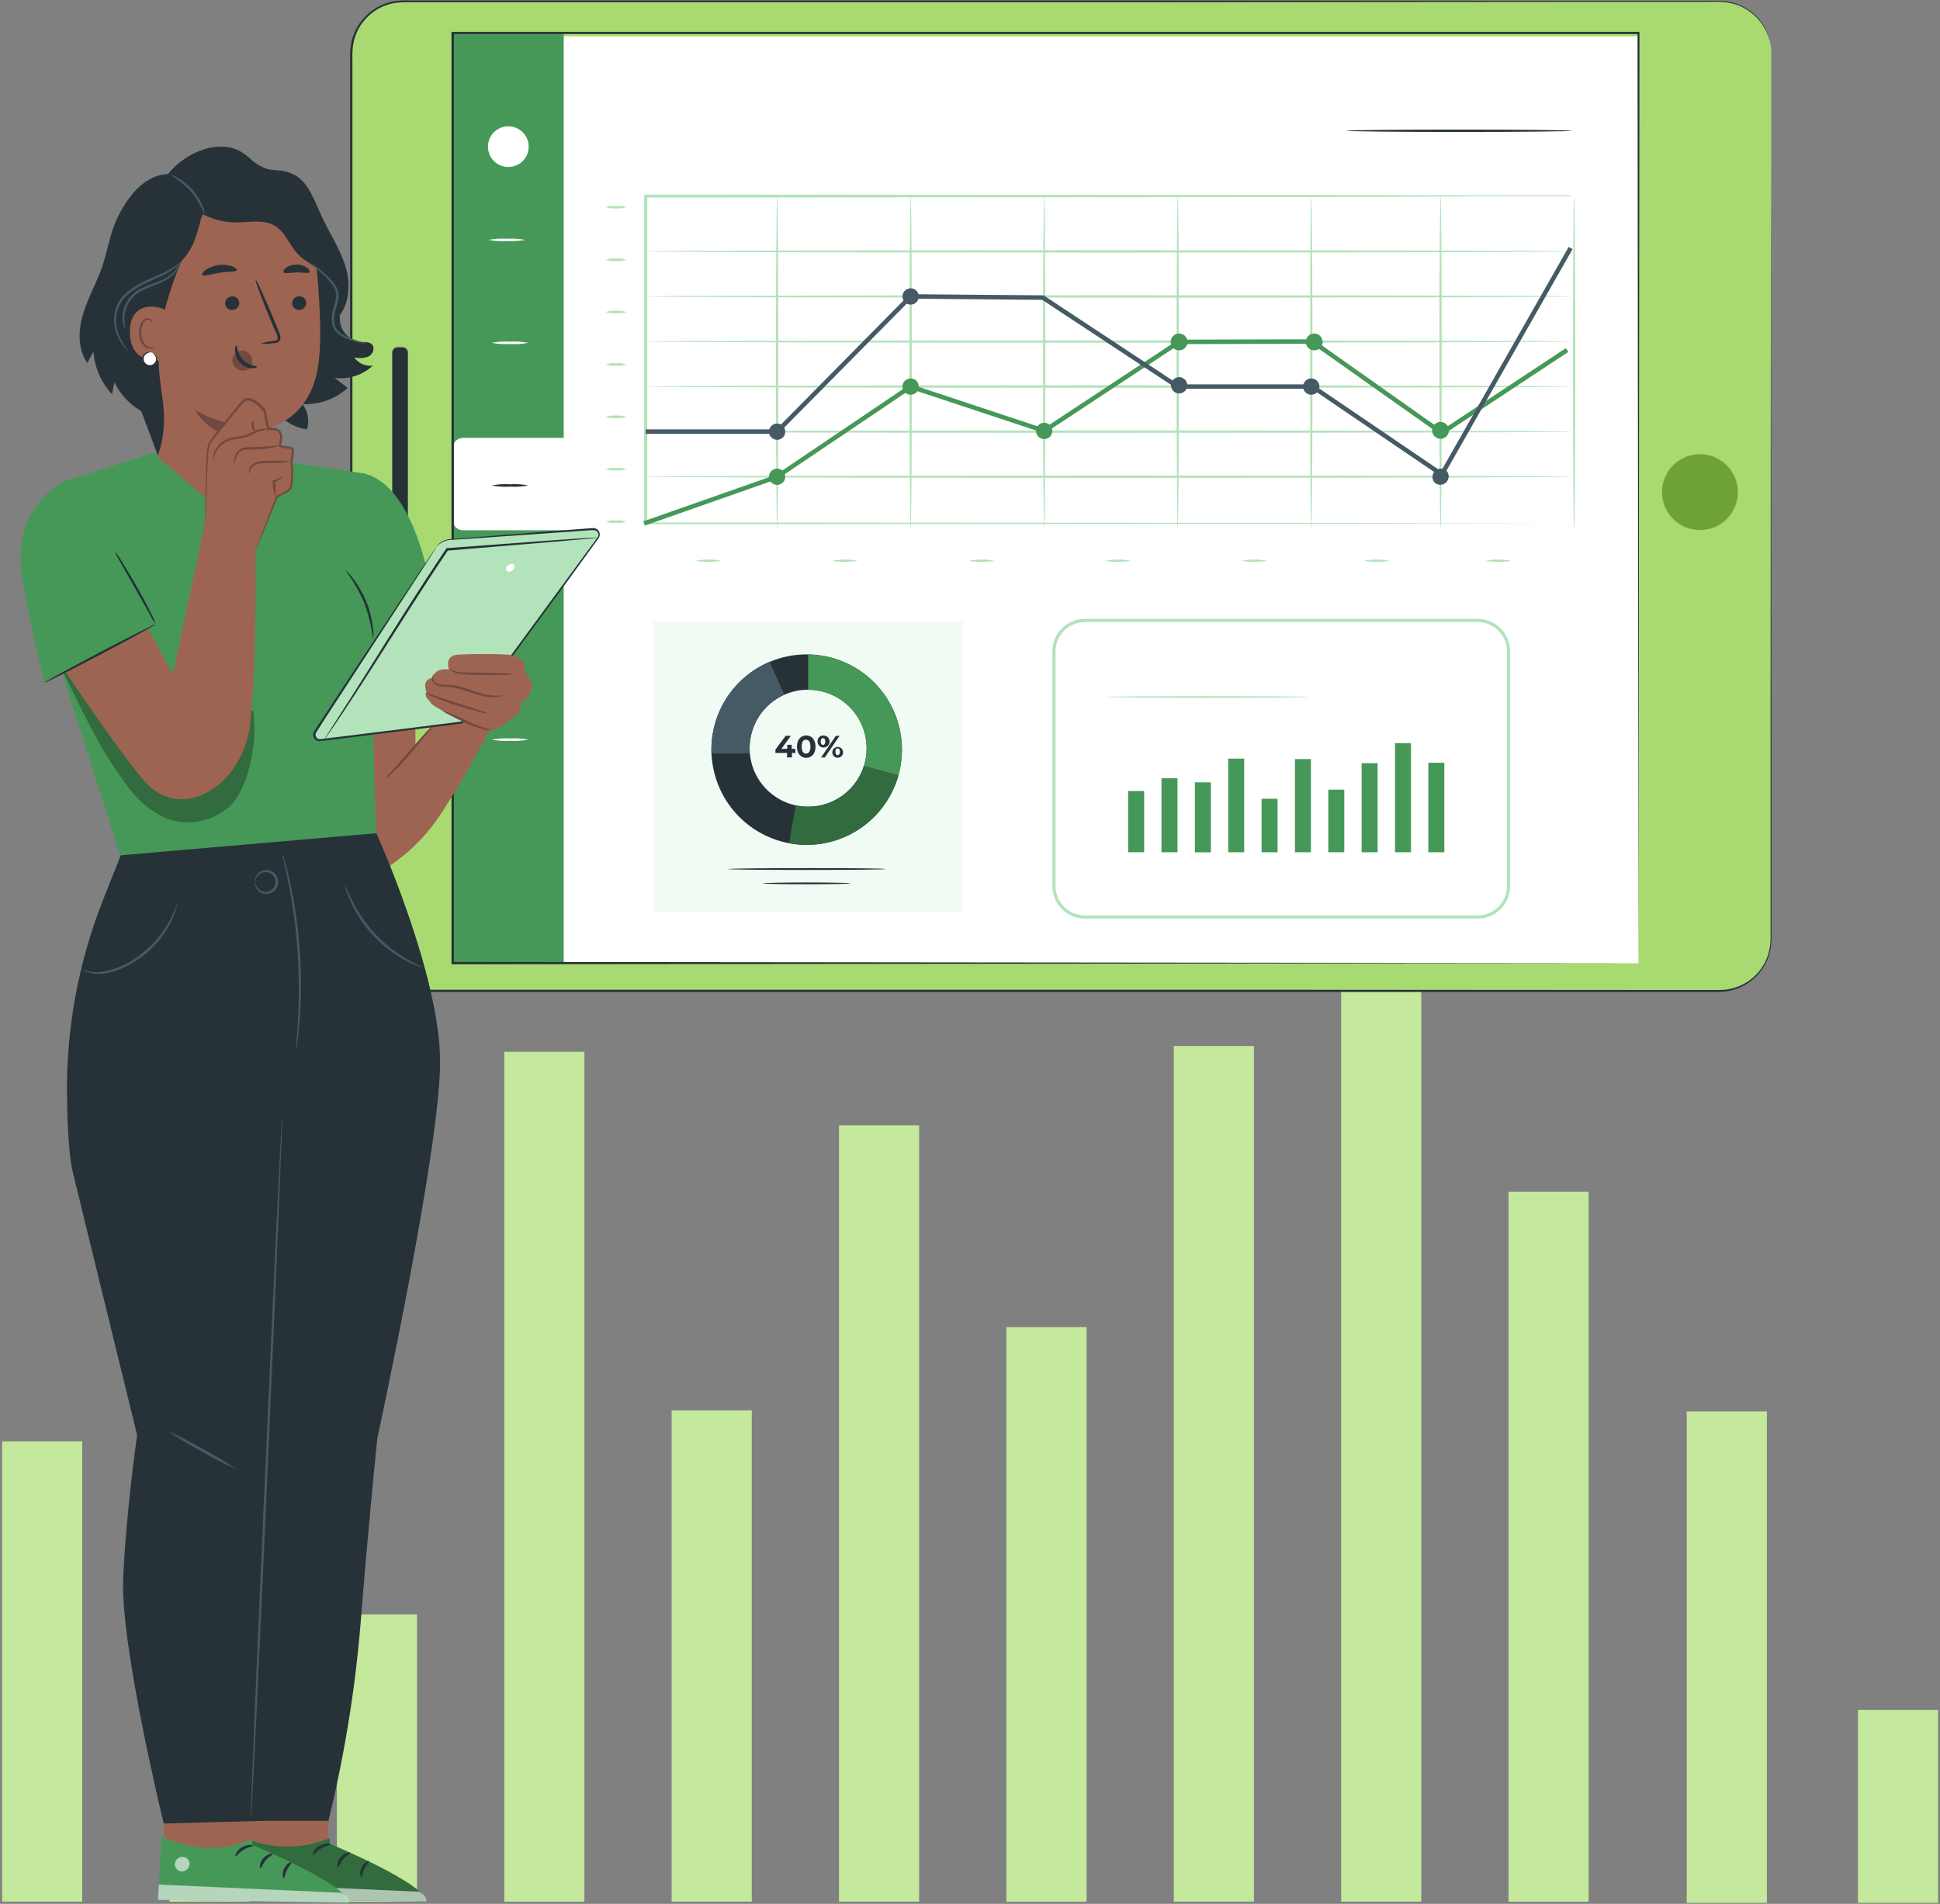
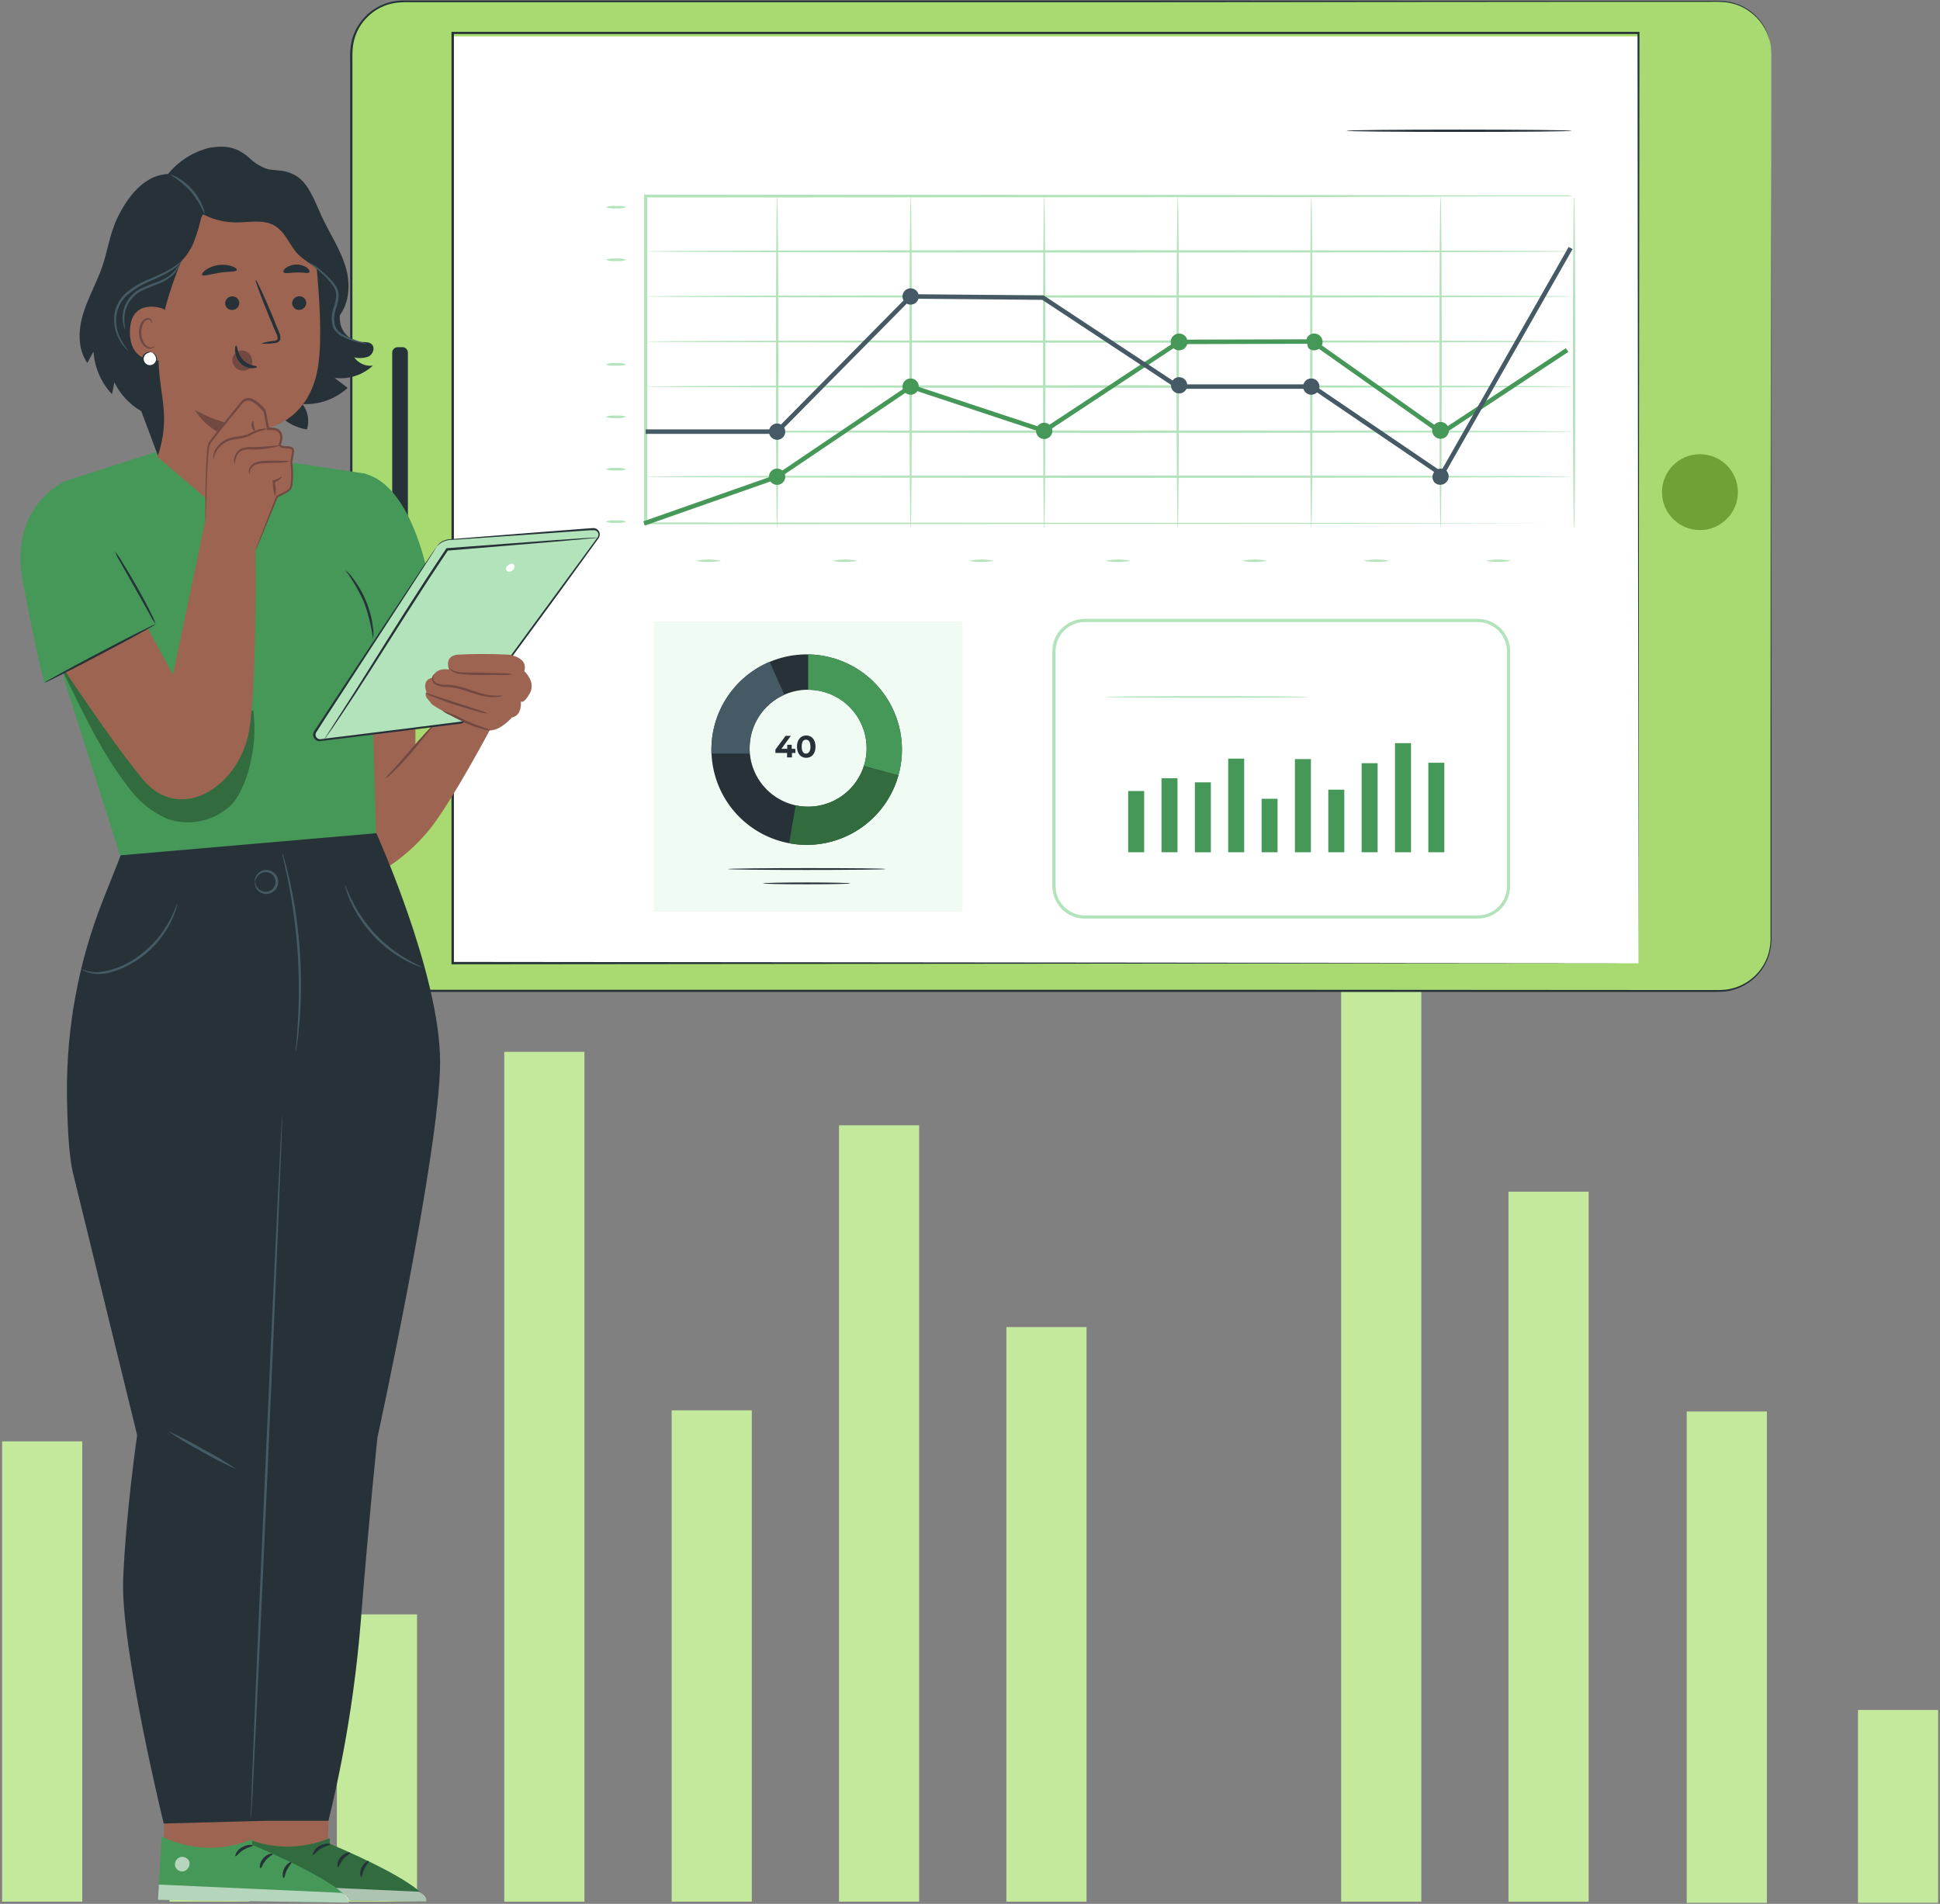
<svg xmlns="http://www.w3.org/2000/svg" width="433" height="425" viewBox="0 0 433 425" fill="none">
  <rect x="0" y="0" width="433" height="425" fill="#808080" stroke="none" />
  <g clip-path="url(#clip0_2545_12135)">
    <path d="M167.8 314.83H149.91V424.51H167.8V314.83Z" fill="#C4E89C" />
    <path d="M394.36 315.09H376.47V424.78H394.36V315.09Z" fill="#C4E89C" />
    <path d="M432.58 381.71H414.69V424.77H432.58V381.71Z" fill="#C4E89C" />
    <path d="M18.36 321.76H0.47V424.51H18.36V321.76Z" fill="#C4E89C" />
    <path d="M55.72 243.15H37.83V424.51H55.72V243.15Z" fill="#C4E89C" />
    <path d="M93.08 360.38H75.19V424.52H93.08V360.38Z" fill="#C4E89C" />
    <path d="M130.44 234.8H112.55V424.52H130.44V234.8Z" fill="#C4E89C" />
    <path d="M205.15 251.2H187.26V424.51H205.15V251.2Z" fill="#C4E89C" />
    <path d="M242.51 296.24H224.62V424.52H242.51V296.24Z" fill="#C4E89C" />
-     <path d="M279.87 233.5H261.98V424.51H279.87V233.5Z" fill="#C4E89C" />
    <path d="M317.23 200.78H299.34V424.51H317.23V200.78Z" fill="#C4E89C" />
    <path d="M354.58 266.02H336.69V424.52H354.58V266.02Z" fill="#C4E89C" />
    <path d="M383.8 0.33H89.97C83.591 0.33 78.42 5.501 78.42 11.88V209.62C78.42 215.999 83.591 221.17 89.97 221.17H383.8C390.179 221.17 395.35 215.999 395.35 209.62V11.88C395.35 5.501 390.179 0.33 383.8 0.33Z" fill="#A8DA71" />
    <path d="M395.35 11.88C395.35 11.88 395.35 11.65 395.3 11.2C395.26 10.525 395.156 9.856 394.99 9.2C394.357 6.594 392.828 4.293 390.67 2.7C389.93 2.141 389.124 1.674 388.27 1.31C387.309 0.917 386.3 0.651 385.27 0.52C384.143 0.412 383.011 0.375 381.88 0.41H378.2H360.45L247.33 0.5H169.21H91.32C90.355 0.469 89.389 0.509 88.43 0.62C87.479 0.748 86.548 0.996 85.66 1.36C83.871 2.104 82.302 3.291 81.1 4.81C79.888 6.336 79.098 8.153 78.81 10.08C78.679 11.051 78.629 12.031 78.66 13.01V16.01C78.66 20.01 78.66 24.03 78.66 28.07V52.65C78.66 69.183 78.66 86.043 78.66 103.23V209.6C78.674 210.713 78.836 211.819 79.14 212.89C79.785 215.031 81.05 216.933 82.774 218.357C84.498 219.78 86.606 220.662 88.83 220.89C89.93 220.97 91.07 220.94 92.2 220.94H277.3L367 221H382.59C383.437 221.022 384.285 220.999 385.13 220.93C385.957 220.828 386.771 220.64 387.56 220.37C389.12 219.826 390.543 218.948 391.729 217.798C392.916 216.648 393.837 215.253 394.43 213.71C394.993 212.175 395.248 210.544 395.18 208.91C395.18 207.27 395.18 205.63 395.18 204C395.18 190.973 395.18 178.48 395.18 166.52C395.18 118.76 395.25 80.11 395.27 53.4C395.27 40.05 395.27 29.68 395.27 22.65C395.27 19.13 395.27 16.45 395.27 14.65C395.27 12.85 395.27 11.92 395.27 11.92C395.27 11.92 395.27 12.85 395.27 14.65C395.27 16.45 395.27 19.13 395.27 22.65C395.27 29.65 395.27 40.05 395.32 53.4C395.32 80.11 395.37 118.76 395.4 166.52C395.4 178.46 395.4 190.953 395.4 204V208.91C395.466 210.592 395.201 212.27 394.62 213.85C394.011 215.453 393.058 216.902 391.828 218.096C390.598 219.29 389.12 220.2 387.5 220.76C386.685 221.049 385.839 221.243 384.98 221.34C384.122 221.415 383.261 221.445 382.4 221.43H367H277.34H178.24H92.24C91.1 221.43 89.99 221.43 88.82 221.38C87.67 221.247 86.544 220.961 85.47 220.53C84.391 220.08 83.381 219.481 82.47 218.75C81.579 218.004 80.795 217.14 80.14 216.18C79.503 215.207 79.005 214.15 78.66 213.04C78.335 211.922 78.164 210.765 78.15 209.6C78.15 173.17 78.15 137.6 78.15 103.23V52.65C78.15 44.39 78.15 36.217 78.15 28.13V13.13C78.116 12.128 78.166 11.124 78.3 10.13C78.604 8.121 79.432 6.228 80.7 4.64C81.953 3.035 83.6 1.782 85.48 1C86.406 0.619 87.377 0.36 88.37 0.23C89.349 0.116 90.335 0.076 91.32 0.11H125.69H169.21H247.33L360.45 0.19H378.2H381.91C383.048 0.159 384.187 0.199 385.32 0.31C386.351 0.446 387.36 0.718 388.32 1.12C389.177 1.497 389.989 1.97 390.74 2.53C391.986 3.465 393.03 4.642 393.81 5.99C394.367 6.986 394.768 8.062 395 9.18C395.16 9.836 395.257 10.506 395.29 11.18C395.34 11.65 395.35 11.88 395.35 11.88Z" fill="#263238" />
    <path d="M101.03 8.12L101.03 215.03L365.7 215.03V8.12L101.03 8.12Z" fill="white" />
    <path d="M379.42 118.33C384.098 118.33 387.89 114.538 387.89 109.86C387.89 105.182 384.098 101.39 379.42 101.39C374.742 101.39 370.95 105.182 370.95 109.86C370.95 114.538 374.742 118.33 379.42 118.33Z" fill="#6EA136" />
    <path d="M87.54 78.72V142.79C87.54 143.464 88.086 144.01 88.76 144.01H89.82C90.494 144.01 91.04 143.464 91.04 142.79V78.72C91.04 78.046 90.494 77.5 89.82 77.5H88.76C88.086 77.5 87.54 78.046 87.54 78.72Z" fill="#263238" />
-     <path d="M125.82 7.4H101.03V215.03H125.82V7.4Z" fill="#469858" />
    <path d="M103.4 97.74H126.9V118.38H103.4C103.085 118.384 102.773 118.325 102.482 118.207C102.19 118.089 101.925 117.914 101.701 117.693C101.478 117.471 101.301 117.208 101.18 116.917C101.06 116.626 100.999 116.315 101 116V100.11C101 99.796 101.062 99.486 101.183 99.196C101.304 98.906 101.481 98.644 101.705 98.423C101.928 98.203 102.193 98.029 102.484 97.912C102.775 97.794 103.086 97.736 103.4 97.74Z" fill="white" />
    <path d="M113.43 37.27C112.835 37.27 112.247 37.153 111.698 36.925C111.149 36.698 110.65 36.364 110.23 35.943C109.81 35.522 109.477 35.023 109.251 34.473C109.024 33.924 108.908 33.335 108.91 32.74C108.908 32.145 109.024 31.556 109.251 31.006C109.477 30.456 109.81 29.956 110.229 29.534C110.649 29.113 111.148 28.778 111.697 28.549C112.246 28.32 112.835 28.202 113.43 28.2C114.029 28.195 114.623 28.309 115.178 28.535C115.733 28.761 116.237 29.094 116.662 29.517C117.087 29.939 117.424 30.441 117.654 30.994C117.884 31.548 118.001 32.141 118 32.74C118 33.339 117.881 33.931 117.651 34.483C117.421 35.035 117.084 35.537 116.659 35.958C116.234 36.379 115.73 36.712 115.176 36.937C114.621 37.162 114.028 37.276 113.43 37.27Z" fill="white" />
    <path d="M117.19 53.55C115.846 53.806 114.475 53.894 113.11 53.81C111.744 53.894 110.374 53.806 109.03 53.55C110.374 53.294 111.744 53.207 113.11 53.29C114.475 53.207 115.846 53.294 117.19 53.55Z" fill="white" />
    <path d="M117.91 76.53C116.569 76.786 115.202 76.874 113.84 76.79C112.474 76.874 111.104 76.787 109.76 76.53C111.103 76.267 112.474 76.18 113.84 76.27C115.202 76.18 116.57 76.268 117.91 76.53Z" fill="white" />
    <path d="M117.91 135C116.569 135.257 115.202 135.344 113.84 135.26C112.474 135.344 111.104 135.257 109.76 135C111.104 134.744 112.474 134.656 113.84 134.74C115.202 134.657 116.569 134.744 117.91 135Z" fill="white" />
    <path d="M117.91 165.11C116.569 165.367 115.202 165.454 113.84 165.37C112.474 165.454 111.104 165.367 109.76 165.11C111.104 164.854 112.474 164.766 113.84 164.85C115.202 164.767 116.569 164.854 117.91 165.11Z" fill="white" />
-     <path d="M117.91 108.37C116.569 108.626 115.202 108.714 113.84 108.63C112.474 108.714 111.104 108.627 109.76 108.37C111.103 108.107 112.474 108.02 113.84 108.11C115.202 108.02 116.57 108.108 117.91 108.37Z" fill="#263238" />
    <path d="M365.7 215C365.7 213.21 365.62 132.62 365.49 7.37L365.7 7.59H101.05L101.31 7.33C101.31 82.22 101.31 153.02 101.31 214.96L101.08 214.73L365.7 215L101 215.26H100.77V215C100.77 153.06 100.77 82.26 100.77 7.37V7.11H101.05H365.7H365.92V7.32C365.79 132.65 365.7 213.24 365.7 215Z" fill="#263238" />
    <path d="M285.15 178.31H281.58V190.25H285.15V178.31Z" fill="#469858" />
    <path d="M255.37 176.58H251.8V190.25H255.37V176.58Z" fill="#469858" />
    <path d="M262.81 173.73H259.24V190.25H262.81V173.73Z" fill="#469858" />
    <path d="M270.26 174.64H266.69V190.26H270.26V174.64Z" fill="#469858" />
    <path d="M277.7 169.35H274.13V190.25H277.7V169.35Z" fill="#469858" />
    <path d="M292.59 169.45H289.02V190.25H292.59V169.45Z" fill="#469858" />
    <path d="M300.04 176.28H296.47V190.25H300.04V176.28Z" fill="#469858" />
    <path d="M307.48 170.37H303.91V190.25H307.48V170.37Z" fill="#469858" />
    <path d="M314.93 165.89H311.36V190.25H314.93V165.89Z" fill="#469858" />
    <path d="M322.37 170.27H318.8V190.25H322.37V170.27Z" fill="#469858" />
    <path d="M329.82 205.06H242.12C240.201 205.057 238.361 204.294 237.003 202.936C235.646 201.579 234.883 199.739 234.88 197.82V145.39C234.883 143.471 235.646 141.631 237.003 140.273C238.361 138.916 240.201 138.153 242.12 138.15H329.82C331.739 138.153 333.579 138.916 334.936 140.273C336.294 141.631 337.057 143.471 337.06 145.39V197.82C337.057 199.739 336.294 201.579 334.936 202.936C333.579 204.294 331.739 205.057 329.82 205.06ZM242.12 138.86C240.39 138.863 238.731 139.552 237.509 140.776C236.286 142 235.6 143.66 235.6 145.39V197.82C235.6 199.55 236.286 201.209 237.509 202.434C238.731 203.658 240.39 204.347 242.12 204.35H329.82C331.551 204.347 333.21 203.658 334.434 202.434C335.658 201.21 336.347 199.551 336.35 197.82V145.39C336.347 143.659 335.658 141.999 334.434 140.775C333.21 139.551 331.551 138.863 329.82 138.86H242.12Z" fill="#B2E3BA" />
    <path d="M292.05 155.58C292.05 155.68 281.9 155.77 269.39 155.77C256.88 155.77 246.73 155.68 246.73 155.58C246.73 155.48 256.87 155.4 269.39 155.4C281.91 155.4 292.05 155.48 292.05 155.58Z" fill="#B2E3BA" />
    <path d="M145.9 138.74V203.5H153.74H164.53H214.81V138.74H145.9Z" fill="#F0FBF4" />
    <path d="M180.05 146.08C175.845 146.08 171.734 147.327 168.238 149.663C164.742 151.999 162.017 155.319 160.408 159.204C158.799 163.089 158.378 167.364 159.198 171.488C160.018 175.612 162.043 179.4 165.016 182.373C167.99 185.346 171.778 187.371 175.902 188.192C180.026 189.012 184.301 188.591 188.185 186.982C192.07 185.373 195.391 182.648 197.727 179.152C200.063 175.655 201.31 171.545 201.31 167.34C201.31 161.702 199.07 156.294 195.083 152.307C191.096 148.32 185.688 146.08 180.05 146.08ZM180.37 180.08C177.787 180.08 175.263 179.315 173.116 177.88C170.969 176.446 169.295 174.408 168.306 172.023C167.317 169.637 167.057 167.012 167.559 164.48C168.061 161.947 169.303 159.62 171.128 157.792C172.952 155.965 175.277 154.72 177.809 154.213C180.342 153.707 182.967 153.963 185.354 154.948C187.74 155.934 189.781 157.605 191.219 159.75C192.656 161.895 193.426 164.418 193.43 167C193.432 168.717 193.096 170.417 192.441 172.004C191.786 173.591 190.824 175.033 189.611 176.248C188.398 177.463 186.958 178.426 185.372 179.084C183.786 179.742 182.086 180.08 180.37 180.08Z" fill="#263238" />
    <path d="M180.38 146.09V154C182.431 154.004 184.452 154.491 186.28 155.42C188.108 156.35 189.691 157.697 190.902 159.352C192.113 161.007 192.918 162.924 193.251 164.947C193.584 166.971 193.437 169.044 192.82 171L200.53 173.09C201.407 169.956 201.553 166.663 200.957 163.464C200.362 160.264 199.04 157.244 197.093 154.636C195.147 152.028 192.628 149.901 189.73 148.42C186.833 146.938 183.634 146.141 180.38 146.09Z" fill="#469858" />
    <path d="M167.31 167C167.309 164.476 168.04 162.006 169.414 159.889C170.787 157.772 172.745 156.098 175.05 155.07L171.78 147.73C167.926 149.355 164.638 152.08 162.325 155.564C160.013 159.049 158.78 163.138 158.78 167.32C158.78 167.62 158.78 167.92 158.78 168.21H167.34C167.31 167.807 167.3 167.404 167.31 167Z" fill="#455A64" />
    <path d="M180.37 180.08C179.442 180.082 178.516 179.982 177.61 179.78C177.28 181.68 176.61 185.35 176.17 188.24C177.45 188.477 178.748 188.597 180.05 188.6C184.69 188.6 189.203 187.082 192.901 184.278C196.598 181.474 199.278 177.538 200.53 173.07L192.82 171C191.976 173.638 190.315 175.94 188.077 177.572C185.839 179.204 183.14 180.082 180.37 180.08Z" fill="#469858" />
    <g opacity="0.3">
      <path d="M180.37 180.08C179.442 180.082 178.516 179.982 177.61 179.78C177.28 181.68 176.61 185.35 176.17 188.24C177.45 188.477 178.748 188.597 180.05 188.6C184.69 188.6 189.203 187.082 192.901 184.278C196.598 181.474 199.278 177.538 200.53 173.07L192.82 171C191.976 173.638 190.315 175.94 188.077 177.572C185.839 179.204 183.14 180.082 180.37 180.08Z" fill="black" />
    </g>
    <path d="M177.55 168.08H176.76V169.08H175.67V168.08H173.07V167.32L175.35 164.26H176.52L174.41 167.16H175.71V166.26H176.71V167.16H177.5L177.55 168.08Z" fill="#263238" />
    <path d="M177.88 166.67C177.88 165.08 178.76 164.18 179.95 164.18C181.14 164.18 182.02 165.08 182.02 166.67C182.02 168.26 181.15 169.17 179.95 169.17C178.75 169.17 177.88 168.27 177.88 166.67ZM180.88 166.67C180.88 165.58 180.49 165.12 179.88 165.12C179.27 165.12 178.94 165.58 178.94 166.67C178.94 167.76 179.33 168.23 179.88 168.23C180.43 168.23 180.9 167.77 180.9 166.67H180.88Z" fill="#263238" />
-     <path d="M182.48 165.54C182.461 165.371 182.479 165.199 182.532 165.037C182.584 164.875 182.67 164.726 182.785 164.599C182.899 164.473 183.039 164.372 183.195 164.303C183.35 164.234 183.519 164.199 183.69 164.2C183.959 164.174 184.229 164.23 184.466 164.36C184.703 164.491 184.895 164.689 185.016 164.931C185.138 165.172 185.184 165.445 185.148 165.713C185.112 165.981 184.995 166.231 184.814 166.432C184.633 166.633 184.395 166.774 184.133 166.837C183.87 166.9 183.594 166.882 183.341 166.786C183.089 166.689 182.872 166.519 182.718 166.296C182.564 166.074 182.481 165.81 182.48 165.54ZM184.19 165.54C184.19 165.02 183.99 164.77 183.69 164.77C183.39 164.77 183.18 165.03 183.18 165.54C183.18 166.05 183.39 166.3 183.69 166.3C183.99 166.3 184.19 166.05 184.19 165.54ZM186.56 164.26H187.39L184.09 169.09H183.26L186.56 164.26ZM185.77 167.81C185.795 167.577 185.887 167.357 186.035 167.175C186.184 166.994 186.381 166.859 186.604 166.788C186.828 166.716 187.067 166.711 187.293 166.773C187.519 166.835 187.722 166.962 187.877 167.137C188.033 167.312 188.134 167.529 188.169 167.76C188.204 167.992 188.171 168.229 188.074 168.442C187.976 168.655 187.819 168.836 187.622 168.961C187.424 169.087 187.194 169.153 186.96 169.15C186.79 169.15 186.623 169.114 186.469 169.044C186.314 168.975 186.177 168.874 186.064 168.747C185.952 168.62 185.867 168.472 185.817 168.31C185.766 168.149 185.75 167.978 185.77 167.81ZM187.47 167.81C187.47 167.3 187.27 167.05 186.96 167.05C186.65 167.05 186.46 167.3 186.46 167.81C186.46 168.32 186.67 168.58 186.96 168.58C187.25 168.58 187.47 168.32 187.47 167.81Z" fill="#263238" />
    <path d="M197.65 194C197.65 194.11 189.77 194.2 180.05 194.2C170.33 194.2 162.46 194.11 162.46 194C162.46 193.89 170.33 193.79 180.05 193.79C189.77 193.79 197.65 193.85 197.65 194Z" fill="#263238" />
    <path d="M189.81 197.2C189.81 197.31 185.44 197.4 180.05 197.4C174.66 197.4 170.29 197.31 170.29 197.2C170.29 197.09 174.66 196.99 180.05 196.99C185.44 196.99 189.81 197.09 189.81 197.2Z" fill="#263238" />
    <path d="M351.07 43.82H350.07H347.07H335.38L291.84 44L144.12 44.09L144.48 43.83C144.48 55.44 144.48 67.48 144.48 79.83C144.48 92.53 144.48 104.92 144.48 116.89L144.12 116.63L290.81 116.72L333.96 116.8L345.55 116.85H348.55H349.55C349.55 116.85 349.21 116.85 348.55 116.85H345.55H333.96L290.81 116.93L144.12 117.02H143.76V116.76C143.76 104.76 143.76 92.4 143.76 79.7C143.76 67.38 143.76 55.34 143.76 43.7V43.44H144.12L291.84 43.53L335.32 43.61H347.01H350.01L351.07 43.82Z" fill="#B2E3BA" />
    <path d="M351.07 56.12C351.07 56.26 304.74 56.38 247.6 56.38C190.46 56.38 144.12 56.26 144.12 56.12C144.12 55.98 190.44 55.85 247.6 55.85C304.76 55.85 351.07 56 351.07 56.12Z" fill="#B2E3BA" />
    <path d="M351.07 66.18C351.07 66.32 304.74 66.44 247.6 66.44C190.46 66.44 144.12 66.32 144.12 66.18C144.12 66.04 190.44 65.91 247.6 65.91C304.76 65.91 351.07 66 351.07 66.18Z" fill="#B2E3BA" />
    <path d="M351.07 76.24C351.07 76.38 304.74 76.5 247.6 76.5C190.46 76.5 144.12 76.38 144.12 76.24C144.12 76.1 190.44 76 247.6 76C304.76 76 351.07 76.09 351.07 76.24Z" fill="#B2E3BA" />
    <path d="M351.07 86.3C351.07 86.44 304.74 86.56 247.6 86.56C190.46 86.56 144.12 86.44 144.12 86.3C144.12 86.16 190.44 86 247.6 86C304.76 86 351.07 86.15 351.07 86.3Z" fill="#B2E3BA" />
    <path d="M351.07 96.36C351.07 96.5 304.74 96.62 247.6 96.62C190.46 96.62 144.12 96.5 144.12 96.36C144.12 96.22 190.44 96.09 247.6 96.09C304.76 96.09 351.07 96.21 351.07 96.36Z" fill="#B2E3BA" />
    <path d="M144.12 106.41C144.12 106.27 190.45 106.15 247.59 106.15C304.73 106.15 351.07 106.27 351.07 106.41C351.07 106.55 304.75 106.68 247.59 106.68C190.43 106.68 144.12 106.56 144.12 106.41Z" fill="#B2E3BA" />
    <path d="M173.45 118C173.3 118 173.19 101.41 173.19 80.94C173.19 60.47 173.3 43.86 173.45 43.86C173.6 43.86 173.72 60.46 173.72 80.94C173.72 101.42 173.6 118 173.45 118Z" fill="#B2E3BA" />
    <path d="M203.26 118C203.11 118 202.99 101.41 202.99 80.94C202.99 60.47 203.11 43.86 203.26 43.86C203.41 43.86 203.52 60.46 203.52 80.94C203.52 101.42 203.4 118 203.26 118Z" fill="#B2E3BA" />
    <path d="M233.06 118C232.92 118 232.8 101.41 232.8 80.94C232.8 60.47 232.92 43.86 233.06 43.86C233.2 43.86 233.33 60.46 233.33 80.94C233.33 101.42 233.21 118 233.06 118Z" fill="#B2E3BA" />
    <path d="M262.87 118C262.72 118 262.6 101.41 262.6 80.94C262.6 60.47 262.72 43.86 262.87 43.86C263.02 43.86 263.13 60.46 263.13 80.94C263.13 101.42 263 118 262.87 118Z" fill="#B2E3BA" />
    <path d="M292.67 118C292.53 118 292.41 101.41 292.41 80.94C292.41 60.47 292.53 43.86 292.67 43.86C292.81 43.86 292.94 60.46 292.94 80.94C292.94 101.42 292.82 118 292.67 118Z" fill="#B2E3BA" />
    <path d="M321.53 118C321.38 118 321.26 101.41 321.26 80.94C321.26 60.47 321.38 43.86 321.53 43.86C321.68 43.86 321.79 60.46 321.79 80.94C321.79 101.42 321.67 118 321.53 118Z" fill="#B2E3BA" />
    <path d="M351.33 118C351.19 118 351.07 101.41 351.07 80.94C351.07 60.47 351.19 43.86 351.33 43.86C351.47 43.86 351.6 60.46 351.6 80.94C351.6 101.42 351.48 118 351.33 118Z" fill="#B2E3BA" />
    <path d="M175.27 106.41C175.272 106.77 175.167 107.123 174.968 107.424C174.769 107.725 174.486 107.959 174.153 108.099C173.821 108.238 173.455 108.275 173.101 108.206C172.747 108.137 172.422 107.965 172.166 107.711C171.911 107.456 171.737 107.132 171.666 106.779C171.595 106.426 171.63 106.059 171.767 105.726C171.905 105.393 172.138 105.108 172.438 104.908C172.737 104.707 173.089 104.6 173.45 104.6C173.931 104.6 174.392 104.79 174.733 105.13C175.074 105.469 175.267 105.929 175.27 106.41Z" fill="#469858" />
    <path d="M205.07 86.3C205.07 86.66 204.963 87.013 204.762 87.312C204.562 87.612 204.277 87.845 203.944 87.982C203.611 88.12 203.244 88.155 202.891 88.084C202.538 88.013 202.213 87.839 201.959 87.583C201.705 87.328 201.533 87.003 201.463 86.649C201.394 86.295 201.432 85.929 201.571 85.597C201.71 85.264 201.945 84.981 202.246 84.782C202.546 84.583 202.899 84.478 203.26 84.48C203.498 84.48 203.734 84.527 203.955 84.619C204.175 84.71 204.375 84.844 204.543 85.014C204.711 85.183 204.844 85.383 204.935 85.604C205.025 85.825 205.071 86.061 205.07 86.3Z" fill="#469858" />
    <path d="M234.88 96.18C234.882 96.54 234.777 96.893 234.578 97.194C234.379 97.495 234.096 97.729 233.763 97.869C233.431 98.008 233.065 98.046 232.711 97.976C232.357 97.907 232.032 97.735 231.776 97.481C231.521 97.227 231.346 96.902 231.275 96.549C231.204 96.196 231.24 95.829 231.377 95.496C231.515 95.163 231.748 94.878 232.048 94.678C232.347 94.477 232.699 94.37 233.06 94.37C233.54 94.373 234 94.564 234.34 94.903C234.681 95.241 234.874 95.7 234.88 96.18Z" fill="#469858" />
    <path d="M264.5 75C264.853 75.353 265.051 75.831 265.051 76.33C265.051 76.829 264.853 77.307 264.5 77.66C264.147 78.013 263.669 78.211 263.17 78.211C262.671 78.211 262.193 78.013 261.84 77.66C261.487 77.307 261.289 76.829 261.289 76.33C261.289 75.831 261.487 75.353 261.84 75C262.193 74.647 262.671 74.449 263.17 74.449C263.669 74.449 264.147 74.647 264.5 75Z" fill="#469858" />
-     <path d="M294.65 75C294.825 75.175 294.963 75.382 295.058 75.61C295.152 75.838 295.201 76.083 295.201 76.33C295.201 76.577 295.152 76.822 295.058 77.05C294.963 77.278 294.825 77.486 294.65 77.66C294.475 77.835 294.268 77.973 294.04 78.068C293.811 78.162 293.567 78.211 293.32 78.211C293.073 78.211 292.828 78.162 292.6 78.068C292.372 77.973 292.165 77.835 291.99 77.66C291.637 77.307 291.439 76.829 291.439 76.33C291.439 75.831 291.637 75.353 291.99 75C292.343 74.647 292.821 74.449 293.32 74.449C293.819 74.449 294.297 74.647 294.65 75Z" fill="#469858" />
+     <path d="M294.65 75C294.825 75.175 294.963 75.382 295.058 75.61C295.152 75.838 295.201 76.083 295.201 76.33C295.201 76.577 295.152 76.822 295.058 77.05C294.963 77.278 294.825 77.486 294.65 77.66C294.475 77.835 294.268 77.973 294.04 78.068C293.811 78.162 293.567 78.211 293.32 78.211C293.073 78.211 292.828 78.162 292.6 78.068C292.372 77.973 292.165 77.835 291.99 77.66C291.439 75.831 291.637 75.353 291.99 75C292.343 74.647 292.821 74.449 293.32 74.449C293.819 74.449 294.297 74.647 294.65 75Z" fill="#469858" />
    <path d="M322.85 94.74C323.202 95.093 323.4 95.572 323.4 96.07C323.4 96.569 323.202 97.048 322.85 97.4C322.497 97.753 322.018 97.951 321.52 97.951C321.021 97.951 320.542 97.753 320.19 97.4C319.837 97.048 319.639 96.569 319.639 96.07C319.639 95.572 319.837 95.093 320.19 94.74C320.542 94.388 321.021 94.189 321.52 94.189C322.018 94.189 322.497 94.388 322.85 94.74Z" fill="#469858" />
    <path d="M205.07 66.18C205.07 66.54 204.963 66.892 204.762 67.192C204.562 67.492 204.277 67.725 203.944 67.862C203.611 68 203.244 68.035 202.891 67.964C202.538 67.893 202.213 67.719 201.959 67.463C201.705 67.208 201.533 66.882 201.463 66.529C201.394 66.175 201.432 65.809 201.571 65.477C201.71 65.144 201.945 64.861 202.246 64.662C202.546 64.463 202.899 64.358 203.26 64.36C203.498 64.36 203.734 64.407 203.955 64.499C204.175 64.59 204.375 64.724 204.543 64.894C204.711 65.063 204.844 65.263 204.935 65.484C205.025 65.705 205.071 65.941 205.07 66.18Z" fill="#455A64" />
    <path d="M175.27 96.36C175.27 96.72 175.163 97.072 174.963 97.371C174.763 97.671 174.479 97.904 174.146 98.041C173.814 98.179 173.448 98.215 173.095 98.145C172.742 98.075 172.417 97.901 172.163 97.647C171.908 97.392 171.735 97.068 171.665 96.715C171.595 96.362 171.631 95.996 171.768 95.664C171.906 95.331 172.139 95.047 172.439 94.847C172.738 94.647 173.09 94.54 173.45 94.54C173.933 94.54 174.396 94.732 174.737 95.073C175.078 95.414 175.27 95.877 175.27 96.36Z" fill="#455A64" />
    <path d="M322.86 105.09C323.181 105.449 323.352 105.917 323.339 106.398C323.325 106.879 323.127 107.337 322.786 107.677C322.445 108.016 321.987 108.212 321.506 108.224C321.024 108.236 320.557 108.063 320.2 107.74C319.878 107.382 319.707 106.913 319.72 106.432C319.734 105.951 319.932 105.493 320.273 105.154C320.614 104.814 321.072 104.618 321.554 104.606C322.035 104.594 322.502 104.767 322.86 105.09Z" fill="#455A64" />
    <path d="M294.49 86.3C294.49 86.66 294.383 87.012 294.183 87.311C293.983 87.611 293.699 87.844 293.366 87.981C293.034 88.119 292.668 88.155 292.315 88.085C291.962 88.015 291.637 87.841 291.383 87.587C291.128 87.332 290.955 87.008 290.885 86.655C290.814 86.302 290.85 85.936 290.988 85.603C291.126 85.271 291.359 84.987 291.658 84.787C291.958 84.587 292.31 84.48 292.67 84.48C292.909 84.479 293.146 84.525 293.368 84.616C293.589 84.707 293.79 84.841 293.96 85.01C294.129 85.179 294.263 85.38 294.354 85.602C294.445 85.823 294.491 86.061 294.49 86.3Z" fill="#455A64" />
    <path d="M265 86C265.002 86.36 264.897 86.713 264.698 87.014C264.499 87.314 264.216 87.549 263.883 87.689C263.551 87.828 263.185 87.865 262.831 87.796C262.477 87.727 262.152 87.555 261.896 87.3C261.641 87.046 261.467 86.722 261.396 86.369C261.325 86.015 261.36 85.649 261.497 85.316C261.635 84.983 261.868 84.698 262.168 84.497C262.467 84.297 262.819 84.19 263.18 84.19C263.66 84.192 264.12 84.384 264.46 84.722C264.801 85.061 264.995 85.52 265 86Z" fill="#455A64" />
    <path d="M161 125.18C159.102 125.526 157.157 125.526 155.26 125.18C157.156 124.82 159.103 124.82 161 125.18Z" fill="#B2E3BA" />
    <path d="M191.47 125.18C189.572 125.526 187.628 125.526 185.73 125.18C187.626 124.82 189.574 124.82 191.47 125.18Z" fill="#B2E3BA" />
    <path d="M221.93 125.18C220.035 125.527 218.094 125.527 216.2 125.18C218.093 124.82 220.037 124.82 221.93 125.18Z" fill="#B2E3BA" />
    <path d="M252.4 125.18C250.502 125.526 248.557 125.526 246.66 125.18C248.556 124.82 250.503 124.82 252.4 125.18Z" fill="#B2E3BA" />
    <path d="M282.86 125.18C280.962 125.526 279.017 125.526 277.12 125.18C279.016 124.82 280.963 124.82 282.86 125.18Z" fill="#B2E3BA" />
    <path d="M310.11 125.18C308.212 125.526 306.267 125.526 304.37 125.18C306.266 124.82 308.213 124.82 310.11 125.18Z" fill="#B2E3BA" />
    <path d="M337.35 125.18C335.452 125.526 333.508 125.526 331.61 125.18C333.506 124.82 335.453 124.82 337.35 125.18Z" fill="#B2E3BA" />
    <path d="M139.81 116.45C139.068 116.703 138.279 116.792 137.5 116.71C136.717 116.792 135.925 116.703 135.18 116.45C135.923 116.186 136.716 116.094 137.5 116.18C138.28 116.093 139.07 116.185 139.81 116.45Z" fill="#B2E3BA" />
    <path d="M139.81 104.75C139.068 105.003 138.279 105.092 137.5 105.01C136.717 105.091 135.925 105.003 135.18 104.75C135.923 104.486 136.716 104.393 137.5 104.48C138.28 104.393 139.07 104.485 139.81 104.75Z" fill="#B2E3BA" />
    <path d="M139.81 93.05C139.068 93.303 138.279 93.392 137.5 93.31C136.717 93.391 135.925 93.303 135.18 93.05C135.923 92.786 136.716 92.693 137.5 92.78C138.28 92.693 139.07 92.785 139.81 93.05Z" fill="#B2E3BA" />
    <path d="M139.81 81.35C139.068 81.603 138.279 81.692 137.5 81.61C136.717 81.692 135.925 81.603 135.18 81.35C135.923 81.086 136.716 80.993 137.5 81.08C138.28 80.993 139.07 81.085 139.81 81.35Z" fill="#B2E3BA" />
-     <path d="M139.81 69.65C139.068 69.903 138.279 69.992 137.5 69.91C136.717 69.991 135.925 69.903 135.18 69.65C135.923 69.386 136.716 69.293 137.5 69.38C138.28 69.293 139.07 69.385 139.81 69.65Z" fill="#B2E3BA" />
    <path d="M139.81 58C139.068 58.253 138.279 58.342 137.5 58.26C136.717 58.342 135.925 58.253 135.18 58C135.923 57.736 136.716 57.643 137.5 57.73C138.28 57.643 139.07 57.735 139.81 58Z" fill="#B2E3BA" />
    <path d="M139.81 46.25C139.068 46.503 138.279 46.592 137.5 46.51C136.717 46.592 135.925 46.503 135.18 46.25C135.924 45.993 136.717 45.907 137.5 46C138.279 45.907 139.069 45.992 139.81 46.25Z" fill="#B2E3BA" />
    <path d="M143.92 117.32L143.59 116.38L173.22 105.97L203.18 85.74L232.99 95.63L263.02 75.82L293.1 75.74L293.23 75.83L321.8 96.01L349.49 77.72L350.04 78.56L321.78 97.23L321.5 97.03L292.78 76.74L263.32 76.82L233.14 96.73L203.33 86.85L173.62 106.89L143.92 117.32Z" fill="#469858" />
    <path d="M321.96 106.63L292.79 86.8H262.72L232.63 66.94L203.46 66.68L173.66 96.85H144.12V95.85H173.24L203.05 65.67L232.94 65.94L263.02 85.8H293.09L321.63 105.19L350.12 55.12L350.99 55.61L321.96 106.63Z" fill="#455A64" />
    <path d="M350.76 29.19C350.76 29.34 339.52 29.45 325.66 29.45C311.8 29.45 300.56 29.34 300.56 29.19C300.56 29.04 311.8 28.93 325.66 28.93C339.52 28.93 350.76 29.05 350.76 29.19Z" fill="#263238" />
    <path d="M96.23 162.44L92.72 166.83V159.27H81.64C81.64 159.27 80.41 176.59 80.64 180.27C80.87 183.95 85.04 194.51 85.04 194.51C89.325 191.965 93.107 188.657 96.2 184.75C101.12 178.43 109.3 163.01 109.3 163.01L100.77 157.86L96.23 162.44Z" fill="#9E6452" />
    <path d="M96.93 161.63C96.517 162.321 96.034 162.967 95.49 163.56C94.55 164.72 93.26 166.31 91.78 168.04C90.3 169.77 88.9 171.28 87.78 172.31C87.233 172.914 86.595 173.431 85.89 173.84C86.39 173.212 86.931 172.617 87.51 172.06C88.51 170.97 89.86 169.42 91.34 167.7C94.31 164.24 96.81 161.51 96.93 161.63Z" fill="#724940" />
    <path d="M96.6 134.13C96.6 134.13 93.45 108.28 80.97 105.64L74.51 130.48L79.88 148.4L97.69 146L96.6 134.13Z" fill="#469858" />
    <path d="M14.19 151.3L14.78 153.15L27 191.56C27 191.56 57.25 203 68.11 198.5C78.97 194 83.99 187.5 83.99 187.5L81.57 105.74L64.34 103.13L34.63 100.95L14.73 107.34L14.19 151.3Z" fill="#469858" />
    <g opacity="0.3">
      <path d="M51.69 166.27C40.343 161.393 29.761 154.903 20.27 147L14.19 150.24C18.76 159.47 22.57 167.89 28.87 176.04C31.05 178.959 33.937 181.276 37.26 182.77C39.649 183.614 42.222 183.793 44.705 183.29C47.189 182.786 49.489 181.618 51.36 179.91C54.98 176.54 57.7 166.64 56.51 158.57C54.48 158.69 53.57 167.05 51.69 166.27Z" fill="black" />
    </g>
    <path d="M83.27 142.65C82.899 139.869 82.228 137.137 81.27 134.5C80.135 131.932 78.719 129.497 77.05 127.24C77.706 127.76 78.282 128.373 78.76 129.06C79.986 130.667 80.994 132.429 81.76 134.3C82.523 136.173 83.028 138.141 83.26 140.15C83.385 140.979 83.389 141.821 83.27 142.65Z" fill="#263238" />
    <path d="M83.22 81.62C82.422 81.719 81.613 81.599 80.879 81.273C80.144 80.947 79.512 80.428 79.05 79.77C80.11 80.039 81.227 79.976 82.25 79.59C83.25 79.1 83.77 77.67 83.01 76.89C82.42 76.28 81.44 76.39 80.6 76.33C79.613 76.241 78.671 75.873 77.885 75.269C77.099 74.666 76.501 73.851 76.16 72.92C75.44 70.86 76.09 68.62 76.35 66.46C76.69 63.301 76.179 60.109 74.869 57.215C73.559 54.32 71.498 51.829 68.9 50L55.35 42.2C50.44 48.48 48.91 56.96 49.93 64.87C50.95 72.78 54.3 80.23 58.34 87.11C59.447 89.161 60.822 91.054 62.43 92.74C64.049 94.433 66.191 95.532 68.51 95.86C68.808 94.904 68.873 93.89 68.699 92.904C68.525 91.917 68.118 90.987 67.51 90.19C69.347 90.297 71.186 90.033 72.918 89.412C74.65 88.792 76.239 87.829 77.59 86.58L74.68 84.36C76.217 84.556 77.779 84.412 79.254 83.939C80.73 83.466 82.084 82.674 83.22 81.62Z" fill="#263238" />
    <path d="M31.05 59.53C31.094 56.806 32.013 54.169 33.672 52.008C35.33 49.847 37.64 48.277 40.26 47.53L57.26 42.68C64.63 41.68 69.83 50.62 70.52 58.03C71.3 66.26 71.88 74.95 71.09 81.13C69.51 93.56 60.09 95.43 60.09 95.43C60.09 95.43 60.26 101.31 60.36 104.93L57.59 121.12L35.16 102L31 59.68C31 59.47 31 59.81 31.05 59.53Z" fill="#9E6452" />
    <path d="M68.36 67.52C68.377 67.933 68.231 68.337 67.955 68.645C67.678 68.953 67.293 69.142 66.88 69.17C66.678 69.193 66.474 69.176 66.279 69.119C66.085 69.062 65.904 68.966 65.747 68.837C65.59 68.708 65.461 68.549 65.367 68.369C65.273 68.189 65.216 67.992 65.2 67.79C65.181 67.377 65.324 66.974 65.599 66.665C65.873 66.357 66.258 66.168 66.67 66.14C66.872 66.118 67.076 66.136 67.271 66.194C67.466 66.251 67.647 66.347 67.804 66.476C67.962 66.604 68.092 66.763 68.187 66.942C68.282 67.121 68.341 67.318 68.36 67.52Z" fill="#263238" />
    <path d="M53.41 67.54C53.426 67.953 53.281 68.357 53.005 68.665C52.728 68.973 52.343 69.162 51.93 69.19C51.728 69.213 51.524 69.196 51.329 69.139C51.135 69.082 50.953 68.986 50.797 68.857C50.64 68.728 50.511 68.569 50.416 68.389C50.323 68.209 50.266 68.012 50.25 67.81C50.231 67.396 50.375 66.99 50.652 66.682C50.929 66.373 51.316 66.186 51.73 66.16C51.931 66.139 52.134 66.159 52.328 66.217C52.521 66.275 52.701 66.371 52.858 66.5C53.014 66.628 53.143 66.786 53.238 66.965C53.333 67.143 53.391 67.339 53.41 67.54Z" fill="#263238" />
    <path d="M58.29 76.69C59.182 76.381 60.109 76.183 61.05 76.1C61.48 76.1 61.89 75.95 61.96 75.65C61.979 75.197 61.864 74.748 61.63 74.36C61.18 73.36 60.72 72.23 60.24 71.08C58.3 66.41 56.88 62.57 57.07 62.49C57.26 62.41 58.98 66.14 60.92 70.81L62.26 74.11C62.549 74.626 62.648 75.228 62.54 75.81C62.481 75.966 62.388 76.107 62.267 76.221C62.145 76.336 61.999 76.421 61.84 76.47C61.6 76.547 61.351 76.591 61.1 76.6C60.171 76.753 59.226 76.784 58.29 76.69Z" fill="#263238" />
    <path d="M43.52 91.53C43.52 91.53 47.79 99.92 60.13 98.38L60.05 95.47C54.281 95.716 48.558 94.352 43.52 91.53Z" fill="#724940" />
    <path d="M52.86 60.28C52.71 60.75 50.99 60.58 49 60.88C47.01 61.18 45.4 61.78 45.12 61.37C45 61.18 45.27 60.73 45.9 60.26C46.755 59.68 47.735 59.307 48.76 59.17C49.766 59.022 50.794 59.111 51.76 59.43C52.54 59.7 52.93 60.06 52.86 60.28Z" fill="#263238" />
    <path d="M69.08 60.76C68.79 61.16 67.6 60.76 66.19 60.82C64.78 60.88 63.58 61.16 63.3 60.76C63.17 60.57 63.3 60.18 63.86 59.76C64.549 59.297 65.36 59.05 66.19 59.05C67.02 59.05 67.831 59.297 68.52 59.76C69 60.18 69.21 60.57 69.08 60.76Z" fill="#263238" />
    <path d="M51.89 80C52 79.491 52.286 79.036 52.697 78.716C53.108 78.396 53.619 78.231 54.14 78.25C54.529 78.283 54.904 78.414 55.229 78.631C55.554 78.848 55.819 79.143 56 79.49C56.174 79.831 56.277 80.203 56.305 80.584C56.332 80.965 56.283 81.348 56.16 81.71V81.87C55.817 82.266 55.359 82.545 54.85 82.669C54.341 82.792 53.806 82.754 53.32 82.56C52.828 82.357 52.419 81.994 52.159 81.529C51.899 81.064 51.805 80.525 51.89 80Z" fill="#724940" />
    <path d="M57.34 81.87C57.34 81.62 55.61 81.75 54.27 80.37C52.93 78.99 52.98 77.14 52.74 77.14C52.5 77.14 52.43 77.58 52.47 78.36C52.542 79.371 52.962 80.325 53.66 81.06C54.334 81.759 55.251 82.171 56.22 82.21C57 82.22 57.36 82 57.34 81.87Z" fill="#263238" />
    <path d="M36.76 39.82C39.148 36.423 42.68 34.002 46.71 33C50.71 32.3 53.17 33 55.82 35.41C56.951 36.497 58.321 37.305 59.82 37.77C61.75 38.15 63.37 37.83 65.67 39.01C68.82 40.62 70.2 44.82 71.67 48.01C73.48 52.01 76.06 55.7 77.24 59.93C78.42 64.16 77.8 69.36 74.24 71.93C74.92 68.32 75.48 64.3 73.5 61.21C71.99 58.85 69.29 57.54 67.35 55.52C65.01 53.08 64.71 49.81 62.25 47.52C56.65 42.21 46.8 51.52 36.79 39.83" fill="#263238" />
    <path d="M72.32 56.74C71.025 53.135 69.165 49.76 66.81 46.74C63.678 43.096 59.307 40.741 54.541 40.13C49.774 39.518 44.95 40.694 41 43.43L40 43.51C41.531 45.422 43.471 46.966 45.677 48.029C47.884 49.091 50.301 49.645 52.75 49.65C55.66 49.65 58.81 48.89 61.31 50.39C63.81 51.89 64.61 54.85 66.59 56.83C67.93 58.17 69.73 59 71.04 60.39C72.317 61.96 73.253 63.779 73.79 65.73C74.65 62.75 73.51 59.6 72.32 56.74Z" fill="#263238" />
    <path d="M46.3 45.85L38.37 38.85C32.19 38.53 28.22 44.37 26.1 48.85C24.52 52.2 24.03 55.95 22.84 59.46C21.65 62.97 19.67 66.4 18.56 70.03C17.45 73.66 17.3 77.9 19.49 81.03L20.87 78.49C21.101 82.043 22.561 85.405 25 88C25.18 87.12 25.36 86.24 25.53 85.35C26.842 88.045 28.932 90.284 31.53 91.78L35.25 101.71C40.73 85 26.61 83.74 46.3 45.85Z" fill="#263238" />
    <path d="M45.16 47.3C44.753 49.568 44.13 51.791 43.3 53.94C42.461 56.097 41.05 57.984 39.22 59.4C36.51 61.4 33.01 61.77 29.75 62.56C26.49 63.35 23.02 64.84 21.68 67.91C22.21 63.403 23.14 58.952 24.46 54.61C25.91 49.82 28 45 32 41.93C33.835 40.553 35.985 39.655 38.255 39.318C40.525 38.981 42.843 39.215 45 40" fill="#263238" />
    <path d="M36.73 69.15C36.56 68.74 28.87 66.21 29 74.31C29.12 82.18 37 80.4 37 80.17C37 79.94 36.73 69.15 36.73 69.15Z" fill="#9E6452" />
    <path d="M34.54 77.24C34.54 77.24 34.41 77.34 34.18 77.45C33.858 77.577 33.501 77.577 33.18 77.45C32.34 77.16 31.62 75.86 31.55 74.45C31.517 73.766 31.636 73.082 31.9 72.45C31.967 72.204 32.093 71.978 32.267 71.791C32.441 71.605 32.659 71.464 32.9 71.38C33.057 71.333 33.226 71.343 33.376 71.409C33.526 71.475 33.648 71.592 33.72 71.74C33.83 71.95 33.78 72.11 33.82 72.13C33.86 72.15 33.99 71.99 33.92 71.67C33.871 71.475 33.758 71.302 33.6 71.18C33.38 71.022 33.108 70.954 32.84 70.99C32.52 71.066 32.224 71.22 31.978 71.439C31.732 71.656 31.544 71.932 31.43 72.24C31.109 72.927 30.961 73.683 31 74.44C31.08 76.03 31.92 77.5 33.06 77.8C33.272 77.86 33.495 77.87 33.711 77.83C33.928 77.79 34.133 77.701 34.31 77.57C34.53 77.43 34.57 77.25 34.54 77.24Z" fill="#724940" />
    <path d="M33.69 78.66C33.304 78.606 32.913 78.702 32.595 78.926C32.278 79.151 32.057 79.489 31.98 79.87C31.902 80.251 31.972 80.648 32.177 80.979C32.381 81.31 32.704 81.551 33.08 81.653C33.455 81.754 33.855 81.709 34.199 81.525C34.542 81.342 34.803 81.035 34.928 80.667C35.053 80.298 35.032 79.896 34.871 79.541C34.71 79.187 34.42 78.908 34.06 78.76" fill="white" />
    <path d="M34.06 78.76C34.395 79.015 34.649 79.363 34.79 79.76C34.855 79.973 34.864 80.198 34.816 80.415C34.769 80.632 34.667 80.834 34.52 81C34.349 81.21 34.121 81.365 33.863 81.446C33.605 81.527 33.329 81.53 33.069 81.456C32.809 81.381 32.576 81.232 32.401 81.026C32.225 80.821 32.113 80.568 32.08 80.3C32.046 80.08 32.068 79.855 32.143 79.646C32.218 79.436 32.344 79.249 32.51 79.1C32.844 78.821 33.256 78.653 33.69 78.62C33.69 78.62 33.56 78.54 33.32 78.54C32.955 78.549 32.603 78.679 32.32 78.91C32.106 79.079 31.939 79.3 31.835 79.552C31.732 79.805 31.695 80.079 31.73 80.35C31.771 80.68 31.908 80.99 32.123 81.243C32.339 81.496 32.624 81.68 32.943 81.773C33.263 81.865 33.602 81.862 33.919 81.764C34.237 81.666 34.519 81.477 34.73 81.22C34.867 81.043 34.967 80.839 35.023 80.621C35.079 80.404 35.09 80.177 35.056 79.955C35.021 79.733 34.941 79.521 34.822 79.331C34.702 79.141 34.545 78.977 34.36 78.85C34.2 78.76 34.06 78.74 34.06 78.76Z" fill="#263238" />
    <path d="M28.65 78.3C28.65 78.3 28.55 78.3 28.4 78.12C28.185 77.936 27.984 77.735 27.8 77.52C27.108 76.724 26.553 75.819 26.16 74.84C25.56 73.375 25.347 71.781 25.54 70.21C25.81 68.255 26.802 66.472 28.32 65.21C29.808 64.009 31.466 63.035 33.24 62.32C34.84 61.63 36.24 61.03 37.42 60.4C38.65 59.741 39.795 58.935 40.83 58C40.639 58.336 40.396 58.64 40.11 58.9C39.357 59.634 38.513 60.269 37.6 60.79C36.248 61.527 34.86 62.194 33.44 62.79C31.722 63.504 30.116 64.46 28.67 65.63C27.242 66.802 26.292 68.456 26 70.28C25.801 71.775 25.973 73.297 26.5 74.71C27.027 76.01 27.753 77.221 28.65 78.3Z" fill="#455A64" />
    <path d="M28 73.63C27.835 73.398 27.716 73.136 27.65 72.86C27.417 72.12 27.322 71.344 27.37 70.57C27.433 69.409 27.776 68.28 28.37 67.28C29.086 66.039 30.16 65.043 31.45 64.42C32.703 63.835 33.984 63.315 35.29 62.86C36.327 62.483 37.298 61.946 38.17 61.27C38.953 60.621 39.57 59.795 39.97 58.86C39.977 59.145 39.912 59.427 39.78 59.68C39.472 60.4 39.003 61.039 38.41 61.55C37.535 62.294 36.541 62.885 35.47 63.3C34.3 63.8 32.96 64.22 31.69 64.88C30.488 65.464 29.478 66.38 28.78 67.52C28.224 68.46 27.882 69.512 27.78 70.6C27.713 71.615 27.787 72.635 28 73.63Z" fill="#455A64" />
    <path d="M45.67 47.82C44.875 45.999 43.843 44.291 42.6 42.74C41.238 41.296 39.691 40.039 38 39C38.593 39.103 39.158 39.328 39.66 39.66C40.921 40.377 42.051 41.303 43 42.4C43.957 43.488 44.718 44.733 45.25 46.08C45.506 46.626 45.649 47.218 45.67 47.82Z" fill="#455A64" />
    <path d="M81.83 76.74C81.492 76.745 81.155 76.701 80.83 76.61C79.922 76.428 79.027 76.187 78.15 75.89C77.54 75.674 76.948 75.41 76.38 75.1C75.693 74.752 75.1 74.245 74.65 73.62C74.412 73.264 74.252 72.862 74.18 72.44L74.09 71.83C74.051 71.612 74.027 71.391 74.02 71.17C74.04 70.276 74.202 69.392 74.5 68.55C74.786 67.756 74.971 66.93 75.05 66.09C75.063 65.324 74.847 64.572 74.43 63.93C73.647 62.824 72.734 61.817 71.71 60.93C71.054 60.294 70.359 59.7 69.63 59.15C69.348 58.967 69.077 58.766 68.82 58.55C70.022 59.029 71.107 59.763 72 60.7C73.092 61.564 74.061 62.573 74.88 63.7C75.357 64.416 75.608 65.259 75.6 66.12C75.529 67.007 75.341 67.882 75.04 68.72C74.755 69.51 74.596 70.34 74.57 71.18C74.579 71.374 74.599 71.568 74.63 71.76L74.71 72.37C74.768 72.725 74.897 73.065 75.09 73.37C75.492 73.938 76.019 74.406 76.63 74.74C77.174 75.049 77.738 75.319 78.32 75.55C80.43 76.36 81.86 76.65 81.83 76.74Z" fill="#455A64" />
    <path d="M53.8 411.09L54.23 400.06L73.47 399.33L73.17 412.84L66.18 417.06L53.8 411.09Z" fill="#9E6452" />
    <path d="M73.59 410.33V411.59C73.59 411.59 94.95 420.41 95.14 424.48L52.57 423.85L53.36 409.69C56.488 411.243 59.914 412.104 63.405 412.214C66.896 412.325 70.37 411.682 73.59 410.33Z" fill="#469858" />
    <g opacity="0.3">
      <path d="M73.59 410.33V411.59C73.59 411.59 94.95 420.41 95.14 424.48L52.57 423.85L53.36 409.69C56.488 411.243 59.914 412.104 63.405 412.214C66.896 412.325 70.37 411.682 73.59 410.33Z" fill="black" />
    </g>
    <g opacity="0.6">
      <path d="M57.59 414.29C57.172 414.41 56.814 414.681 56.587 415.051C56.359 415.421 56.278 415.863 56.36 416.29C56.462 416.706 56.721 417.067 57.082 417.298C57.443 417.529 57.879 417.612 58.3 417.53C58.734 417.402 59.106 417.117 59.344 416.732C59.583 416.346 59.67 415.886 59.59 415.44C59.438 415.018 59.127 414.671 58.724 414.473C58.321 414.275 57.857 414.242 57.43 414.38" fill="white" />
    </g>
    <g opacity="0.6">
      <path d="M52.56 423.85L52.75 420.45L93.48 422.29C93.48 422.29 95.36 423.14 95.13 424.48L52.56 423.85Z" fill="white" />
    </g>
    <path d="M73.73 411.71C73.73 411.92 72.73 412 71.65 412.65C70.57 413.3 70.06 414.17 69.87 414.09C69.68 414.01 70.01 412.8 71.27 412.09C72.53 411.38 73.78 411.52 73.73 411.71Z" fill="#263238" />
    <path d="M78.17 413.62C78.17 413.83 77.31 414.17 76.59 415.04C75.87 415.91 75.65 416.83 75.45 416.82C75.25 416.81 75.12 415.63 76.04 414.57C76.96 413.51 78.17 413.43 78.17 413.62Z" fill="#263238" />
    <path d="M80.63 419C80.44 419 80.16 418 80.71 416.86C81.26 415.72 82.24 415.29 82.33 415.47C82.42 415.65 81.8 416.24 81.33 417.18C80.86 418.12 80.83 419 80.63 419Z" fill="#263238" />
    <path d="M36.5 411.34L36.94 400.31L56.17 399.58L55.88 413.09L48.89 417.31L36.5 411.34Z" fill="#9E6452" />
    <path d="M56.3 410.58V411.84C56.3 411.84 77.66 420.66 77.85 424.73L35.28 424.1L36.07 409.94C39.198 411.493 42.624 412.354 46.115 412.464C49.606 412.575 53.08 411.932 56.3 410.58Z" fill="#469858" />
    <g opacity="0.6">
      <path d="M40.3 414.54C39.881 414.657 39.522 414.928 39.294 415.299C39.066 415.67 38.986 416.113 39.07 416.54C39.181 416.946 39.441 417.296 39.799 417.519C40.157 417.741 40.586 417.82 41 417.74C41.434 417.611 41.806 417.327 42.044 416.942C42.282 416.556 42.37 416.096 42.29 415.65C42.138 415.227 41.827 414.881 41.424 414.683C41.021 414.485 40.557 414.452 40.13 414.59" fill="white" />
    </g>
    <g opacity="0.6">
      <path d="M35.27 424.1L35.46 420.7L76.19 422.54C76.19 422.54 78.07 423.4 77.84 424.73L35.27 424.1Z" fill="white" />
    </g>
    <path d="M56.44 412C56.44 412.21 55.44 412.29 54.36 412.94C53.28 413.59 52.77 414.46 52.58 414.38C52.39 414.3 52.71 413.1 53.98 412.38C55.25 411.66 56.49 411.77 56.44 412Z" fill="#263238" />
    <path d="M60.88 413.87C60.88 414.08 60.02 414.42 59.3 415.29C58.58 416.16 58.36 417.08 58.15 417.07C57.94 417.06 57.83 415.88 58.75 414.82C59.67 413.76 60.88 413.68 60.88 413.87Z" fill="#263238" />
    <path d="M63.33 419.26C63.14 419.26 62.87 418.26 63.42 417.12C63.97 415.98 64.95 415.55 65.04 415.73C65.13 415.91 64.51 416.5 64.04 417.44C63.57 418.38 63.54 419.24 63.33 419.26Z" fill="#263238" />
    <path d="M7.61 139.33C7.61 139.33 23.61 164.13 32.01 174.13C40.41 184.13 54.22 175.33 55.82 161.73C57.42 148.13 57 122.92 57 122.92L45.82 116.27L38.59 150.68L29.59 133.93L7.61 139.33Z" fill="#9E6452" />
    <path d="M57 122.92L61.8 110.92C62.789 110.457 63.736 109.908 64.63 109.28C65.34 108.62 65.2 104.28 65 103.52C64.8 102.76 65.78 100.52 65.09 100.12C64.4 99.72 62.47 100.12 62.4 99.32C62.4 99.15 63.4 97.11 61.99 96.1C61.284 95.833 60.535 95.697 59.78 95.7L59 91.7C59 91.7 55.8 87.51 54 89.7C54 89.7 47.19 97.9 46.59 99.1C45.99 100.3 45.82 114.2 45.82 116.8" fill="#9E6452" />
    <path d="M45.84 116.82C45.812 116.581 45.812 116.339 45.84 116.1C45.84 115.57 45.84 114.88 45.84 114.02C45.84 112.21 45.84 109.6 45.94 106.36C45.94 104.74 46.04 102.97 46.18 101.06C46.18 100.58 46.26 100.06 46.35 99.59C46.459 99.068 46.7 98.583 47.05 98.18C47.65 97.34 48.29 96.52 48.96 95.67C50.29 93.98 51.71 92.23 53.19 90.41C53.553 89.904 53.987 89.452 54.48 89.07C54.781 88.915 55.115 88.834 55.455 88.834C55.794 88.834 56.128 88.915 56.43 89.07C57.557 89.671 58.537 90.515 59.3 91.54V91.61C59.38 91.99 59.46 92.41 59.54 92.83C59.72 93.76 59.91 94.69 60.09 95.59L59.84 95.38C60.363 95.394 60.884 95.448 61.4 95.54C61.687 95.587 61.962 95.689 62.21 95.84C62.44 96.011 62.631 96.229 62.77 96.48C63.021 96.977 63.102 97.543 63 98.09C62.969 98.345 62.912 98.597 62.83 98.84L62.72 99.19V99.27C62.714 99.281 62.712 99.293 62.712 99.305C62.712 99.317 62.714 99.329 62.72 99.34C62.85 99.455 63.016 99.522 63.19 99.53C63.418 99.569 63.648 99.592 63.88 99.6C64.12 99.6 64.36 99.6 64.61 99.67C64.904 99.696 65.183 99.811 65.41 100C65.585 100.243 65.661 100.544 65.62 100.84C65.62 101.094 65.59 101.334 65.53 101.56C65.44 102.02 65.33 102.46 65.28 102.89C65.245 103.082 65.245 103.279 65.28 103.47C65.28 103.72 65.34 103.93 65.37 104.16C65.37 104.614 65.39 105.054 65.43 105.48C65.447 106.332 65.404 107.184 65.3 108.03C65.26 108.465 65.13 108.888 64.92 109.27C64.631 109.572 64.293 109.822 63.92 110.01C63.25 110.41 62.58 110.74 61.92 111.01L62.02 110.91L58.43 119.64C58.01 120.64 57.67 121.43 57.43 122.02C57.324 122.3 57.197 122.57 57.05 122.83C57.12 122.54 57.213 122.255 57.33 121.98C57.55 121.38 57.86 120.57 58.24 119.56C59.07 117.43 60.24 114.43 61.66 110.76V110.69H61.73C62.37 110.38 63.03 110.03 63.73 109.64C64.05 109.476 64.343 109.263 64.6 109.01C64.763 108.679 64.862 108.319 64.89 107.95C64.984 107.131 65.017 106.305 64.99 105.48C64.99 105.047 64.97 104.617 64.93 104.19C64.916 103.981 64.886 103.774 64.84 103.57C64.795 103.322 64.795 103.068 64.84 102.82C64.9 102.35 65.01 101.9 65.09 101.46C65.13 101.246 65.157 101.028 65.17 100.81C65.195 100.641 65.163 100.469 65.08 100.32C64.928 100.227 64.757 100.168 64.58 100.15C64.36 100.15 64.13 100.15 63.89 100.09C63.65 100.03 63.41 100.09 63.15 100.02C62.841 99.997 62.553 99.853 62.35 99.62C62.286 99.543 62.248 99.449 62.24 99.35C62.219 99.285 62.219 99.215 62.24 99.15V99.05L62.35 98.71C62.414 98.487 62.464 98.26 62.5 98.03C62.585 97.592 62.522 97.138 62.32 96.74C62.216 96.555 62.073 96.394 61.9 96.27C61.715 96.163 61.511 96.091 61.3 96.06C60.802 96.003 60.3 95.983 59.8 96H59.59V95.79C59.41 94.89 59.22 93.96 59.04 93.03C58.96 92.61 58.88 92.2 58.8 91.81V91.92C58.087 90.966 57.176 90.178 56.13 89.61C55.9 89.488 55.645 89.424 55.385 89.424C55.125 89.424 54.869 89.488 54.64 89.61C54.201 89.958 53.817 90.369 53.5 90.83C52 92.63 50.58 94.38 49.24 96.06C48.57 96.89 47.92 97.72 47.33 98.53C47.011 98.876 46.791 99.301 46.69 99.76C46.61 100.23 46.56 100.76 46.51 101.18C46.35 103.07 46.28 104.85 46.21 106.46C46.1 109.65 46.01 112.25 45.95 114.11C45.95 114.97 45.95 115.66 45.88 116.19C45.883 116.401 45.869 116.612 45.84 116.82Z" fill="#724940" />
    <path d="M59.8 95.7C59.112 95.949 58.411 96.163 57.7 96.34C56.961 96.616 56.245 96.95 55.56 97.34C54.629 97.71 53.648 97.942 52.65 98.03C51.796 98.1 50.969 98.365 50.232 98.803C49.496 99.242 48.869 99.842 48.4 100.56C48.051 101.18 47.814 101.857 47.7 102.56C47.608 102.187 47.595 101.799 47.66 101.42C47.726 101.042 47.869 100.681 48.08 100.36C48.487 99.629 49.055 99 49.74 98.52C50.586 97.957 51.558 97.614 52.57 97.52C53.524 97.429 54.464 97.224 55.37 96.91C56.076 96.506 56.819 96.171 57.59 95.91C58.307 95.703 59.057 95.632 59.8 95.7Z" fill="#724940" />
    <path d="M56.84 96.15C56.73 96.24 56.29 95.83 56.17 95.15C56.05 94.47 56.35 93.93 56.48 93.98C56.61 94.03 56.59 94.51 56.69 95.07C56.79 95.63 57 96.06 56.84 96.15Z" fill="#724940" />
    <path d="M62.71 99.41C60.673 100.081 58.535 100.396 56.39 100.34C55.599 100.26 54.8 100.338 54.04 100.57C53.473 100.833 53.027 101.301 52.79 101.88C52.599 102.456 52.445 103.044 52.33 103.64C52.149 103.012 52.191 102.34 52.45 101.74C52.685 101.039 53.188 100.46 53.85 100.13C54.662 99.848 55.524 99.739 56.38 99.81C59.87 99.78 62.68 99.26 62.71 99.41Z" fill="#724940" />
    <path d="M64.65 102.91C64.175 103.137 63.656 103.257 63.13 103.26C62.13 103.37 60.84 103.33 59.4 103.38C58.726 103.378 58.054 103.458 57.4 103.62C56.9 103.744 56.453 104.029 56.13 104.43C55.853 104.832 55.713 105.312 55.73 105.8C55.73 105.8 55.6 105.68 55.55 105.4C55.5 104.99 55.596 104.576 55.82 104.23C56.16 103.72 56.665 103.342 57.25 103.16C57.929 102.961 58.633 102.86 59.34 102.86C60.82 102.81 62.12 102.86 63.07 102.86C63.597 102.816 64.127 102.833 64.65 102.91Z" fill="#724940" />
    <path d="M62.87 106.44C62.97 106.44 62.44 107.37 61.16 107.66L61.36 107.38L61.43 108.06C61.6 108.969 61.6 109.901 61.43 110.81C61.09 109.954 60.913 109.041 60.91 108.12L60.85 107.44V107.2H61.07C62.15 107 62.78 106.34 62.87 106.44Z" fill="#724940" />
    <path d="M84 186C84 186 98.23 217.41 98.23 237.06C98.23 256.71 84.23 320.97 84.23 320.97C84.23 320.97 82.36 338.74 80.48 362.45C79.249 377.282 76.852 391.994 73.31 406.45H59.31L36.54 407.07C36.54 407.07 26.87 367.46 27.49 352.49C28.11 337.52 30.61 320.36 30.61 320.36C30.61 320.36 18.45 270.77 16.26 261.72C15.41 258.18 15.02 251.43 14.95 244.24C14.803 229.452 17.519 214.775 22.95 201.02L26.95 190.93L84 186Z" fill="#263238" />
    <path d="M63 248.85C62.85 248.85 61.16 284.01 59.23 327.4C57.3 370.79 55.81 406 56 406C56.19 406 57.84 370.84 59.77 327.44C61.7 284.04 63.12 248.85 63 248.85Z" fill="#455A64" />
    <path d="M66 234.8C66.153 234.23 66.257 233.648 66.31 233.06C66.48 231.94 66.67 230.3 66.84 228.28C67.26 222.999 67.29 217.695 66.93 212.41C66.574 207.125 65.829 201.875 64.7 196.7C64.26 194.7 63.85 193.12 63.53 192.04C63.396 191.465 63.212 190.903 62.98 190.36C63.047 190.945 63.16 191.523 63.32 192.09C63.57 193.19 63.92 194.8 64.32 196.78C65.349 201.954 66.051 207.188 66.42 212.45C66.774 217.71 66.794 222.987 66.48 228.25C66.36 230.25 66.24 231.91 66.14 233.04C66.044 233.622 65.997 234.21 66 234.8Z" fill="#455A64" />
    <path d="M18.2 216.3C18.487 216.566 18.828 216.767 19.2 216.89C20.172 217.289 21.22 217.467 22.27 217.41C24.94 217.34 28.46 215.97 31.67 213.58C34.412 211.513 36.634 208.836 38.16 205.76C38.617 204.831 39.001 203.868 39.31 202.88C39.439 202.522 39.52 202.149 39.55 201.77C39.44 201.77 39.04 203.31 37.81 205.57C36.223 208.53 34.012 211.109 31.33 213.13C28.704 215.223 25.558 216.561 22.23 217C20.849 217.1 19.466 216.859 18.2 216.3Z" fill="#455A64" />
    <path d="M77 197.59C77.029 197.932 77.106 198.269 77.23 198.59C77.502 199.485 77.836 200.361 78.23 201.21C79.502 204.029 81.228 206.62 83.34 208.88C85.457 211.139 87.934 213.031 90.67 214.48C91.491 214.925 92.343 215.309 93.22 215.63C93.538 215.775 93.875 215.876 94.22 215.93C94.22 215.83 92.9 215.3 90.88 214.14C85.586 211.086 81.316 206.53 78.61 201.05C77.53 199 77.09 197.56 77 197.59Z" fill="#455A64" />
    <path d="M56.91 196.88C56.91 196.88 56.97 196.66 57.09 196.31C57.257 195.82 57.576 195.397 58 195.1C58.328 194.861 58.716 194.718 59.12 194.687C59.525 194.655 59.93 194.736 60.292 194.92C60.653 195.104 60.957 195.385 61.169 195.73C61.381 196.076 61.493 196.474 61.493 196.88C61.493 197.286 61.381 197.683 61.169 198.029C60.957 198.375 60.653 198.656 60.292 198.84C59.93 199.024 59.525 199.105 59.12 199.073C58.716 199.041 58.328 198.898 58 198.66C57.576 198.363 57.257 197.94 57.09 197.45C56.97 197.1 56.96 196.88 56.91 196.88C56.86 196.88 56.82 197.1 56.91 197.5C57.011 198.085 57.324 198.612 57.79 198.98C58.136 199.261 58.549 199.449 58.988 199.526C59.427 199.603 59.879 199.566 60.3 199.42C60.827 199.236 61.284 198.893 61.607 198.438C61.931 197.983 62.104 197.438 62.104 196.88C62.104 196.322 61.931 195.777 61.607 195.322C61.284 194.867 60.827 194.524 60.3 194.34C59.879 194.194 59.427 194.157 58.988 194.234C58.549 194.311 58.136 194.499 57.79 194.78C57.324 195.148 57.011 195.675 56.91 196.26C56.82 196.66 56.88 196.88 56.91 196.88Z" fill="#455A64" />
    <path d="M37.5 319.46C39.9 321.132 42.405 322.649 45 324C47.521 325.495 50.133 326.83 52.82 328C50.404 326.334 47.882 324.827 45.27 323.49C42.764 321.99 40.169 320.644 37.5 319.46Z" fill="#455A64" />
    <path d="M97.45 122.08C93.11 128.68 75.52 155.43 70.31 163.34C70.182 163.536 70.114 163.764 70.112 163.998C70.11 164.232 70.175 164.462 70.299 164.66C70.422 164.858 70.6 165.017 70.811 165.118C71.022 165.219 71.257 165.258 71.49 165.23L102.75 161.29C102.914 161.271 103.073 161.217 103.216 161.133C103.359 161.048 103.483 160.935 103.58 160.8L133.43 120C133.568 119.812 133.649 119.589 133.664 119.356C133.68 119.124 133.628 118.892 133.515 118.687C133.403 118.483 133.234 118.316 133.029 118.205C132.824 118.093 132.592 118.043 132.36 118.06L100.2 120.44C99.646 120.482 99.109 120.652 98.632 120.936C98.154 121.221 97.75 121.612 97.45 122.08Z" fill="#B2E3BA" />
    <path d="M97.45 122.08C97.523 121.947 97.606 121.82 97.7 121.7C97.977 121.357 98.317 121.069 98.7 120.85C99.344 120.513 100.062 120.342 100.79 120.35L103.69 120.11L122.23 118.65L128.38 118.18L131.64 117.93C131.93 117.93 132.18 117.88 132.51 117.88C132.761 117.892 133.005 117.97 133.217 118.106C133.429 118.243 133.601 118.433 133.715 118.657C133.83 118.882 133.883 119.132 133.87 119.384C133.857 119.635 133.777 119.879 133.64 120.09L125 132L105 159.26C104.55 159.88 104.14 160.45 103.65 161.09C103.498 161.262 103.305 161.392 103.09 161.47C102.894 161.529 102.693 161.569 102.49 161.59L101.39 161.72L97.01 162.27L88.46 163.34L72.3 165.34C71.97 165.34 71.69 165.43 71.3 165.45C71.113 165.447 70.928 165.408 70.757 165.335C70.585 165.261 70.43 165.154 70.3 165.02C70.036 164.752 69.883 164.395 69.87 164.02C69.891 163.656 70.024 163.307 70.25 163.02C70.95 162.02 71.63 160.93 72.31 159.9C73.643 157.853 74.956 155.853 76.25 153.9L83.34 143.19L93.62 127.7L96.44 123.5C96.76 123.04 97 122.68 97.19 122.42C97.38 122.16 97.45 122.05 97.45 122.06C97.389 122.196 97.315 122.327 97.23 122.45L96.53 123.56L93.79 127.81L83.64 143.39L76.64 154.14L72.72 160.14L70.72 163.27C70.54 163.476 70.438 163.737 70.43 164.01C70.43 164.275 70.535 164.529 70.722 164.717C70.91 164.905 71.164 165.01 71.43 165.01C71.69 165.01 72.05 164.93 72.36 164.9L88.52 162.9L97.07 161.82L101.44 161.27L102.54 161.13C102.706 161.116 102.87 161.086 103.03 161.04C103.165 160.985 103.287 160.903 103.39 160.8C103.82 160.2 104.26 159.61 104.7 159.02L124.7 131.78L133.41 119.91C133.541 119.711 133.597 119.472 133.568 119.235C133.538 118.999 133.426 118.781 133.25 118.62C133.077 118.462 132.854 118.37 132.62 118.36C132.39 118.36 132.07 118.36 131.8 118.36L128.54 118.59L122.39 119.03L103.84 120.32L100.93 120.51C100.221 120.494 99.519 120.645 98.88 120.95C98.329 121.222 97.842 121.607 97.45 122.08Z" fill="#263238" />
    <path d="M133.43 120C133.217 120.056 132.999 120.09 132.78 120.1L130.88 120.29L123.82 120.92L99.82 122.92L100.01 122.81C98.51 125.04 96.96 127.36 95.4 129.76C89.06 139.5 83.53 148.45 79.34 154.83C77.26 158.02 75.54 160.57 74.34 162.33L72.93 164.33C72.781 164.574 72.607 164.802 72.41 165.01C72.541 164.755 72.688 164.507 72.85 164.27C73.17 163.76 73.62 163.07 74.17 162.21L79.04 154.62C83.14 148.2 88.63 139.21 94.97 129.46C96.53 127.06 98.09 124.74 99.6 122.46L99.67 122.36H99.79L123.79 120.58L130.87 120.1L132.77 120C132.989 119.984 133.21 119.984 133.43 120Z" fill="#263238" />
    <path d="M114.83 126.33C114.811 126.248 114.776 126.171 114.727 126.102C114.678 126.034 114.616 125.976 114.544 125.933C114.472 125.889 114.392 125.86 114.309 125.847C114.226 125.835 114.141 125.839 114.06 125.86C113.741 125.933 113.449 126.097 113.22 126.33C113.073 126.462 112.977 126.642 112.95 126.838C112.923 127.033 112.965 127.232 113.07 127.4C113.38 127.79 114.07 127.65 114.4 127.32C114.551 127.206 114.669 127.055 114.745 126.881C114.82 126.708 114.849 126.518 114.83 126.33Z" fill="white" />
    <path d="M100.23 149.46C100.23 149.46 99 146.46 102.13 146.14C105.911 145.942 109.699 145.942 113.48 146.14C113.48 146.14 117.97 146.61 117.02 149.83C117.02 149.83 119.68 152.21 118.25 154.77C116.82 157.33 116.25 156.57 116.25 156.57C116.25 156.57 116.63 159.7 114.25 160.17C114.25 160.17 111.68 163.17 109.31 163.02C106.94 162.87 96.89 158.02 96.23 157.02C95.57 156.02 94.61 155.54 95.18 154.48C95.18 154.48 93.95 151.7 96.61 151.28C96.63 151.3 96.82 149 100.23 149.46Z" fill="#9E6452" />
    <path d="M114.49 150.52C113.795 150.653 113.087 150.703 112.38 150.67C111.07 150.67 109.27 150.67 107.28 150.67C105.568 150.713 103.855 150.61 102.16 150.36C100.81 150.05 100.28 149.26 100.34 149.24C100.915 149.613 101.557 149.871 102.23 150C103.47 150.21 105.3 150.08 107.29 150.15C109.28 150.22 111.08 150.23 112.38 150.3C113.09 150.288 113.798 150.361 114.49 150.52Z" fill="#724940" />
    <path d="M112.25 155.26C112.25 155.26 112.02 155.4 111.57 155.49C110.913 155.626 110.239 155.669 109.57 155.62C108.605 155.543 107.65 155.369 106.72 155.1C105.72 154.81 104.56 154.4 103.38 154.04C102.286 153.684 101.156 153.452 100.01 153.35C99.018 153.433 98.022 153.232 97.14 152.77C96.793 152.536 96.55 152.178 96.46 151.77C96.396 151.468 96.438 151.154 96.58 150.88C96.82 150.43 97.16 150.41 97.15 150.43C97.14 150.45 96.91 150.57 96.76 150.97C96.667 151.245 96.676 151.544 96.784 151.814C96.892 152.083 97.093 152.305 97.35 152.44C98.193 152.816 99.123 152.958 100.04 152.85C101.227 152.927 102.399 153.152 103.53 153.52L106.86 154.62C107.757 154.905 108.677 155.109 109.61 155.23C110.488 155.307 111.371 155.317 112.25 155.26Z" fill="#724940" />
    <path d="M108.89 159.27C108.171 159.229 107.462 159.091 106.78 158.86C105.49 158.54 103.73 158.03 101.78 157.41C99.83 156.79 98.14 156.14 96.91 155.64C96.224 155.417 95.568 155.108 94.96 154.72C95.02 154.58 98.11 155.66 101.96 156.91C105.81 158.16 108.93 159.13 108.89 159.27Z" fill="#724940" />
    <path d="M109.7 163C109.106 163.052 108.507 162.984 107.94 162.8C106.562 162.468 105.221 161.996 103.94 161.39C102.43 160.7 101.12 160 100.16 159.5C99.619 159.269 99.114 158.963 98.66 158.59C100.556 159.2 102.393 159.98 104.15 160.92C105.964 161.706 107.816 162.4 109.7 163Z" fill="#724940" />
    <path d="M14.73 107.33C14.73 107.33 1.87 112.68 5.06 129.7C8.25 146.72 9.91 152.4 9.91 152.4L35.26 139.06L14.73 107.33Z" fill="#469858" />
    <path d="M34.73 139.34C34.441 139.571 34.13 139.772 33.8 139.94C33.19 140.3 32.29 140.8 31.18 141.41C28.96 142.64 25.87 144.29 22.44 146.1C19.01 147.91 15.9 149.51 13.63 150.65C12.5 151.22 11.58 151.65 10.94 151.97C10.623 152.148 10.287 152.292 9.94 152.4C10.223 152.159 10.536 151.954 10.87 151.79C11.48 151.43 12.38 150.93 13.49 150.32C15.71 149.1 18.8 147.44 22.23 145.64C25.66 143.84 28.77 142.23 31.03 141.09L33.73 139.76C34.046 139.582 34.382 139.441 34.73 139.34Z" fill="#263238" />
    <path d="M34.73 139.34C34.203 138.6 33.738 137.817 33.34 137L30.12 131.26C28.9 129.1 27.79 127.15 26.88 125.53C26.39 124.759 25.978 123.942 25.65 123.09C26.238 123.786 26.754 124.54 27.19 125.34C28.09 126.77 29.3 128.77 30.57 131.01C31.84 133.25 32.94 135.31 33.67 136.83C34.108 137.628 34.464 138.469 34.73 139.34Z" fill="#263238" />
  </g>
  <defs>
    <clipPath id="clip0_2545_12135">
      <rect width="433" height="425" fill="white" />
    </clipPath>
  </defs>
</svg>